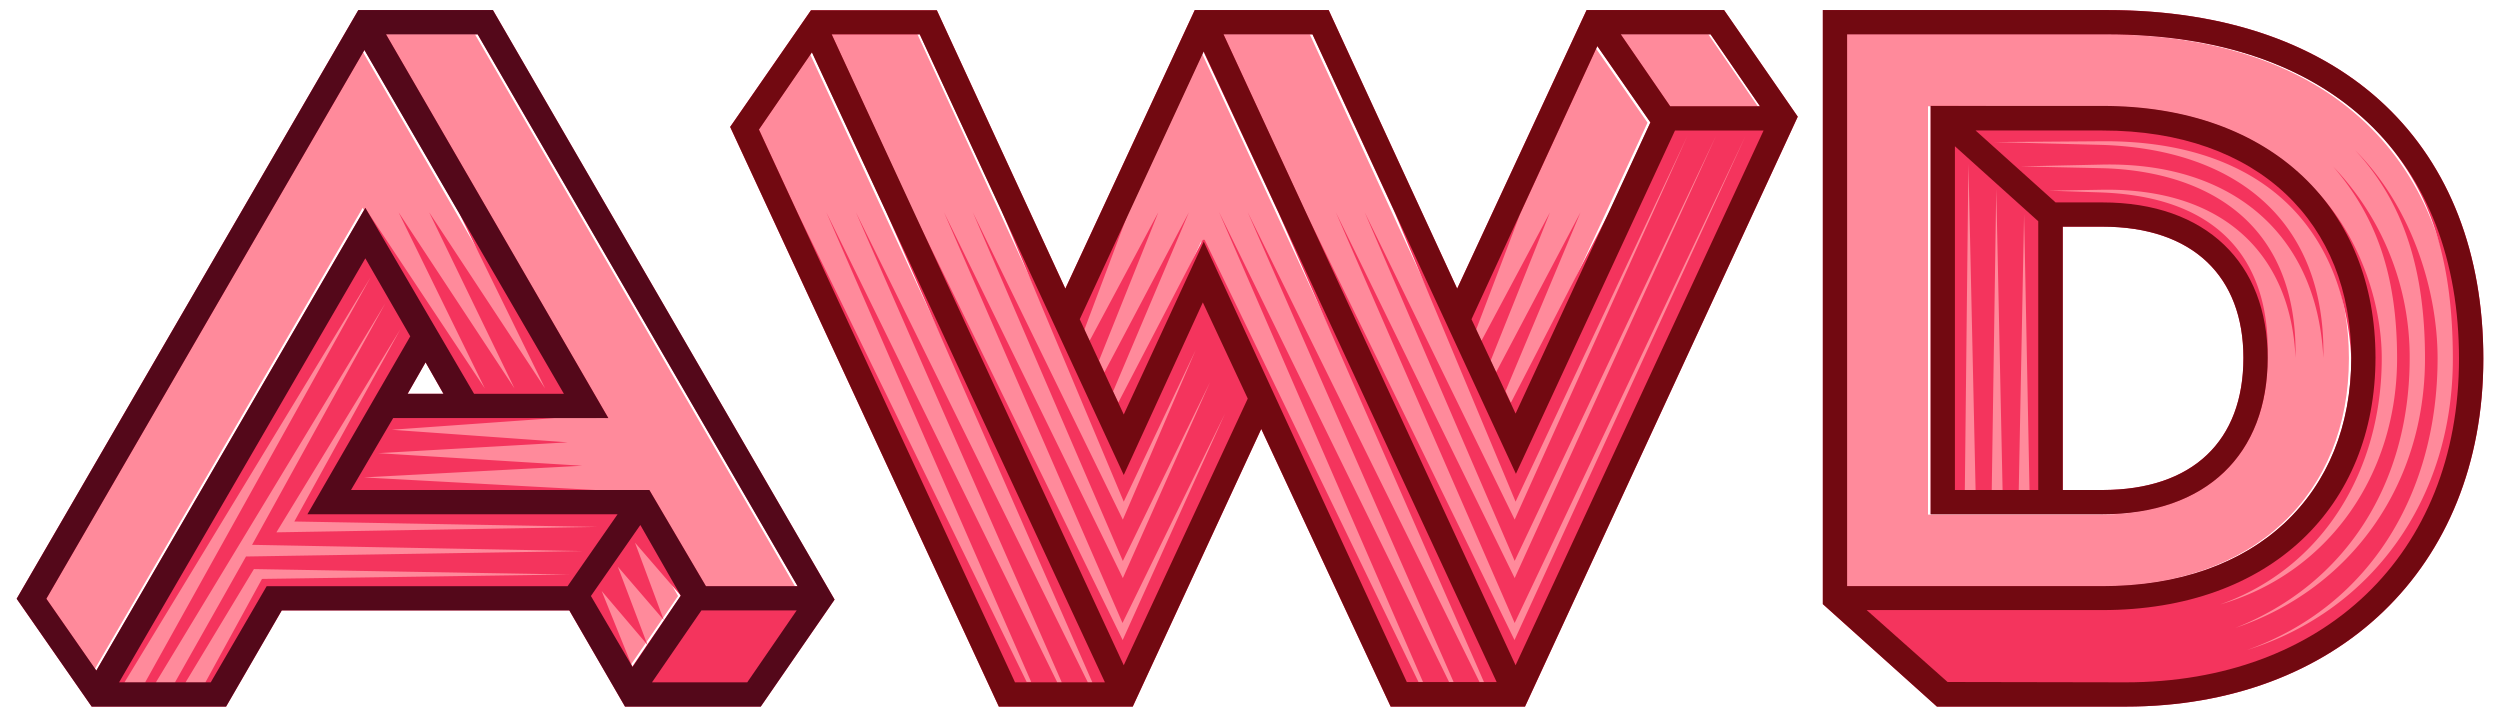
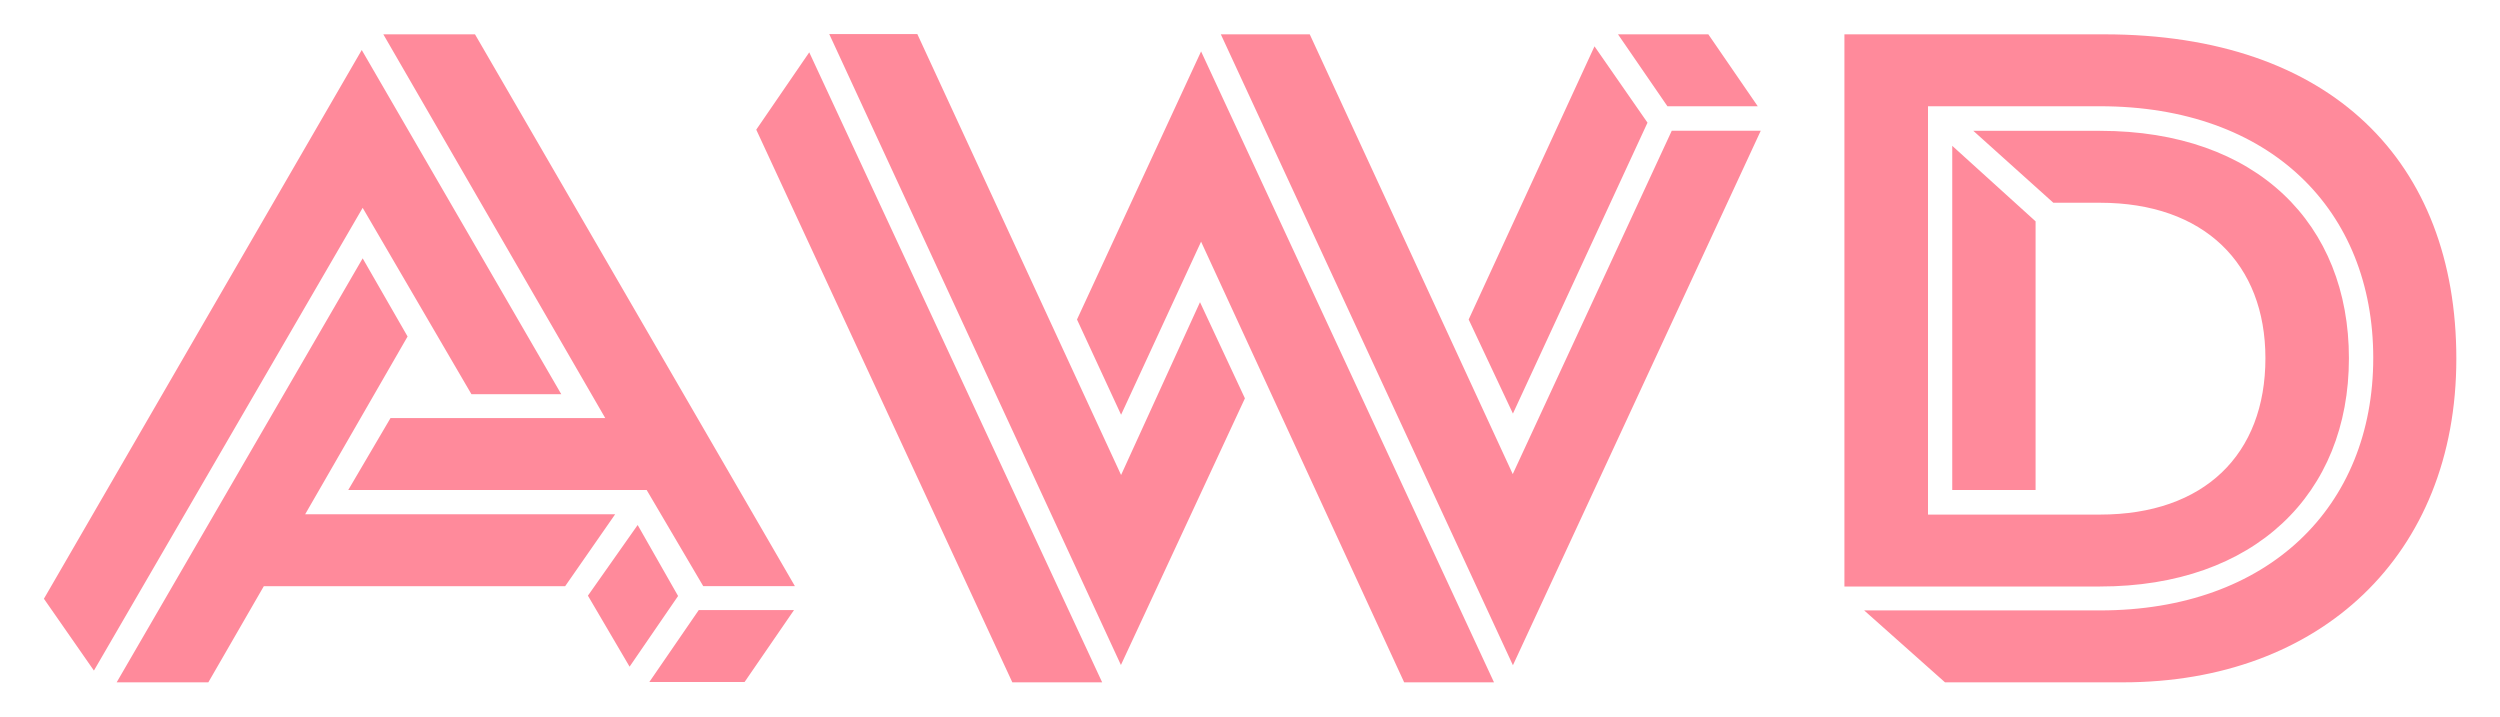
<svg xmlns="http://www.w3.org/2000/svg" id="Layer_1" data-name="Layer 1" width="300" height="86">
  <defs>
    <style>.cls-1{fill:#ff8a9b}.cls-2{fill:#f4345d}.cls-3{fill:#54081a}.cls-4{fill:#720911}</style>
  </defs>
  <path class="cls-1" d="M43.52 24.94L11.27 80.47l-6-8.62L43.41 6l23.94 41.3H56.57zm30.3 36.77l-6 8.63H31.66L25 81.88H14L43.52 31l5.39 9.38-12.29 21.33zm-1.19-11.54L46 4.12h11l38.39 66.22h-11L77.6 58.8H41.79l5.07-8.63zM75.55 80l-5-8.52L76.52 63l4.85 8.52zm13.8 1.84H77.92l5.93-8.63h11.43zm42.91.04h-10.78L90.75 15.56l6.36-9.28zM134.53 57L144 36.26l5.39 11.54-14.88 32-35-75.71h10.57zm0-7.23l-5.29-11.43 14.89-32.17 35.15 75.71H168.5L144.13 29zm47 7.12l19.08-41.2h10.68l-29.74 64.14L146.5 4.12h10.67zm-5.29-18.55l15.1-32.78 6.36 9.16-16.15 34.91zM205 4.12l5.93 8.63h-10.84l-5.93-8.63zm28.4 77.76l-9.7-8.63H252c20.17 0 32.79-12.4 32.79-30.3 0-17.69-12.3-30.2-32.79-30.2h-20.64v49H252c12.51 0 19.85-7.22 19.85-18.76 0-11.33-7.34-18.66-19.85-18.66h-5.6l-9.6-8.63H252c18.87 0 29.87 11.22 29.87 27.29 0 16.28-11.32 27.39-29.87 27.39h-30.67V4.12h31.16c27.29 0 42.27 15.32 42.27 38.93s-16.39 38.83-40 38.83zm.87-64.38l10 9.06V58.8h-10z" />
-   <path class="cls-2" d="M11 84.79L2 71.85 43 1.21h16.15l41 70.74-8.86 12.84H75l-6.68-11.54H33.81l-6.68 11.54zm47.18-38.18L47.83 25.48l13.91 21.13L51.5 25.48l13.91 21.13-10.35-21.13L43.73 6 5.56 71.85l6 8.62 32.28-55.53.32.54zM14.94 81.88h2.48l27.07-48.64zm55-15.75l-39.69-.75 16-29-27.54 45.5H21l8.52-15.1zM22.27 81.88h2.38l6.79-12.41 36.88-.53-37.85-.65zm10.9-18l38.49-.65-36.34-.65L48.05 39.5zm33.32-13.7L47 51.57l21.14 1.51-22.76 1.3 24.48 1.51-26.2 1.4 27.79 1.51h6.47l6.79 11.54h11L57.32 4.12h-11L73 50.17zm-15.42-6.7l-2.16 3.78h4.31zM75.87 80l1.83-2.69 4-5.83-5.5-6.36 3.45 9.28-5.51-6.4 3.56 9.39-5.5-6.47zm51.97-45.36l15.53-33.43h16.07l15.42 33.43 15.53-33.43h16.5L215.73 14 183 84.79h-16.12l-15.53-33.32-15.42 33.32h-16.07L87.62 15.23l9.7-14h15.1zm-25.13-9.16l27.83 56.4h.54l-24.81-56.62-8.84-19-6.36 9.27 4.64 10 27.49 56.3h.54L99.16 25.48l27.71 56.4h.54zM99.8 4.12l9.92 21.57 25 51.12L147 49.63l-12.3 25.13-21.42-49.28 21.46 43.89 10.46-23.51-10.46 21.46-18-41.84 18 36.88L143.48 42l-8.63 18.2-14.67-34.94-9.81-21.14zm49.93 21.36l27.83 56.4h.53l-24.69-56.4-9-19.31-9.06 19.52-5.23 13.91.64 1.3L139 25.48l-7.12 17.79.65 1.4 10.14-19.19L133.56 47l.64 1.3 10.14-19.52h.22l25.66 53.06h.54l-24.48-56.4 27.61 56.4h.54zm7.77-21.36h-10.68l9.92 21.46 25 51.23 27.72-60.5-27.7 58.45-21.46-49.28 21.46 43.89 24.16-53.06-24.16 51-18-41.84 18 36.88 20.71-46-20.6 43.85-14.56-34.83zm40.55 10.57l-6.37-9.16-9.27 20.16-5.29 13.91.65 1.3L186 25.48l-7.12 17.79.65 1.4 10.13-19.19-9 21.46.64 1.4 11.86-23zm-3.56-10.57l5.93 8.63h10.78l-5.93-8.63zm58.33-2.91c28.9 0 45.18 16.61 45.18 41.84s-17.69 41.74-42.92 41.74h-22.65l-13.69-12.3V1.21zm-.54 11.54c13.15 0 21 5.07 25.34 9.81C283 28 285.81 36.15 285.81 43c0 13.26-6.9 25.12-19.41 29.54 13.05-3.77 21.25-15.63 21.25-29.54 0-9.93-2.48-17-7.66-23a33 33 0 0 1 9.17 23c0 14.88-7.55 27.06-20.92 32.35C282.15 70.66 291 58.15 291 43c0-10.46-2.48-18.66-8.41-25 6.9 6.9 9.92 16.93 9.92 25 0 15.85-7.87 29.65-22.86 35 15.1-4.74 24.69-18.22 24.69-34.94 0-11-2.26-19.51-8.3-26.42-7.12-8-18.33-12.51-33.21-12.51h-31.18v66.21h30.63c18.54 0 29.87-11.11 29.87-27.39-1-17.26-12.4-26.1-29.87-26l-13.05.1 12.72.33c16.29.43 27.18 9.06 26.85 25.56-.75-14.89-11-23.51-26.52-23.19l-9.82.22 9.6.21c11.11.22 23.72 5.29 23.4 22.76-.54-12.08-8.3-20.39-23.18-20.17l-6.47.11 6.25.21c15.21.54 20.38 9.17 20.06 19.85 0 11.53-7.33 18.76-19.84 18.76h-20.6v-49zm-16.5 46.05h1.29l-.86-39.15zm3.23 0h1.3l-.76-36.13zm3.24 0h1.29l-.65-33.11zm5.28-31.6v31.6h4.75c10.89 0 16.93-5.93 16.93-15.85 0-9.71-6-15.75-16.93-15.75z" />
-   <path class="cls-3" d="M11 84.79L2 71.85 43 1.21h16.15l41 70.74-8.86 12.84H75l-6.68-11.54H33.81l-6.68 11.54zm45.89-37.53h10.78L43.73 6 5.56 71.85l6 8.62 32.28-55.53zm-20 14.45l12.34-21.35L43.84 31 14.29 81.88h11L32 70.34h36.11l6-8.63zm10.29-11.54l-5.06 8.63h35.8l6.79 11.54h11L57.32 4.12h-11L73 50.17zm3.89-6.69l-2.16 3.78h4.31zm30.62 28L76.84 63l-5.93 8.52 5 8.52zm13.91 1.77H84.17l-5.93 8.63h11.43z" />
-   <path class="cls-4" d="M127.84 34.64l15.53-33.43h16.07l15.42 33.43 15.53-33.43h16.5L215.73 14 183 84.79h-16.12l-15.53-33.32-15.42 33.32h-16.07L87.62 15.23l9.7-14h15.1zM97.43 6.28l-6.36 9.27 30.73 66.33h10.79zm12.94-2.16H99.8l35.05 75.71 14.88-32-5.39-11.54L134.85 57zM144.45 29l24.37 52.85h10.78L144.45 6.17l-14.88 32.14 5.28 11.43zM157.5 4.12h-10.68l35.05 75.71 29.76-64.17H201l-19.09 41.2zm24.37 45.51l16.18-34.94-6.37-9.16-15.1 32.78zm12.62-45.51l5.93 8.63h10.78l-5.93-8.63zm58.33-2.91c28.9 0 45.18 16.61 45.18 41.84s-17.69 41.74-42.92 41.74h-22.65l-13.69-12.3V1.21zm2.26 80.67c23.62 0 40-15.21 40-38.83s-15-38.93-42.27-38.93h-31.16v66.22h30.63c18.54 0 29.87-11.11 29.87-27.39 0-16.07-11-27.29-29.87-27.29h-15.21l9.6 8.63h5.61c12.51 0 19.84 7.33 19.84 18.66 0 11.53-7.33 18.76-19.84 18.76h-20.6v-49h20.6c20.49 0 32.78 12.51 32.78 30.2 0 17.9-12.62 30.3-32.78 30.3H224l9.71 8.63zM234.59 58.8h10V26.55l-10-9zm12.94-31.6v31.6h4.75c10.89 0 16.93-5.93 16.93-15.85 0-9.71-6-15.75-16.93-15.75z" />
</svg>